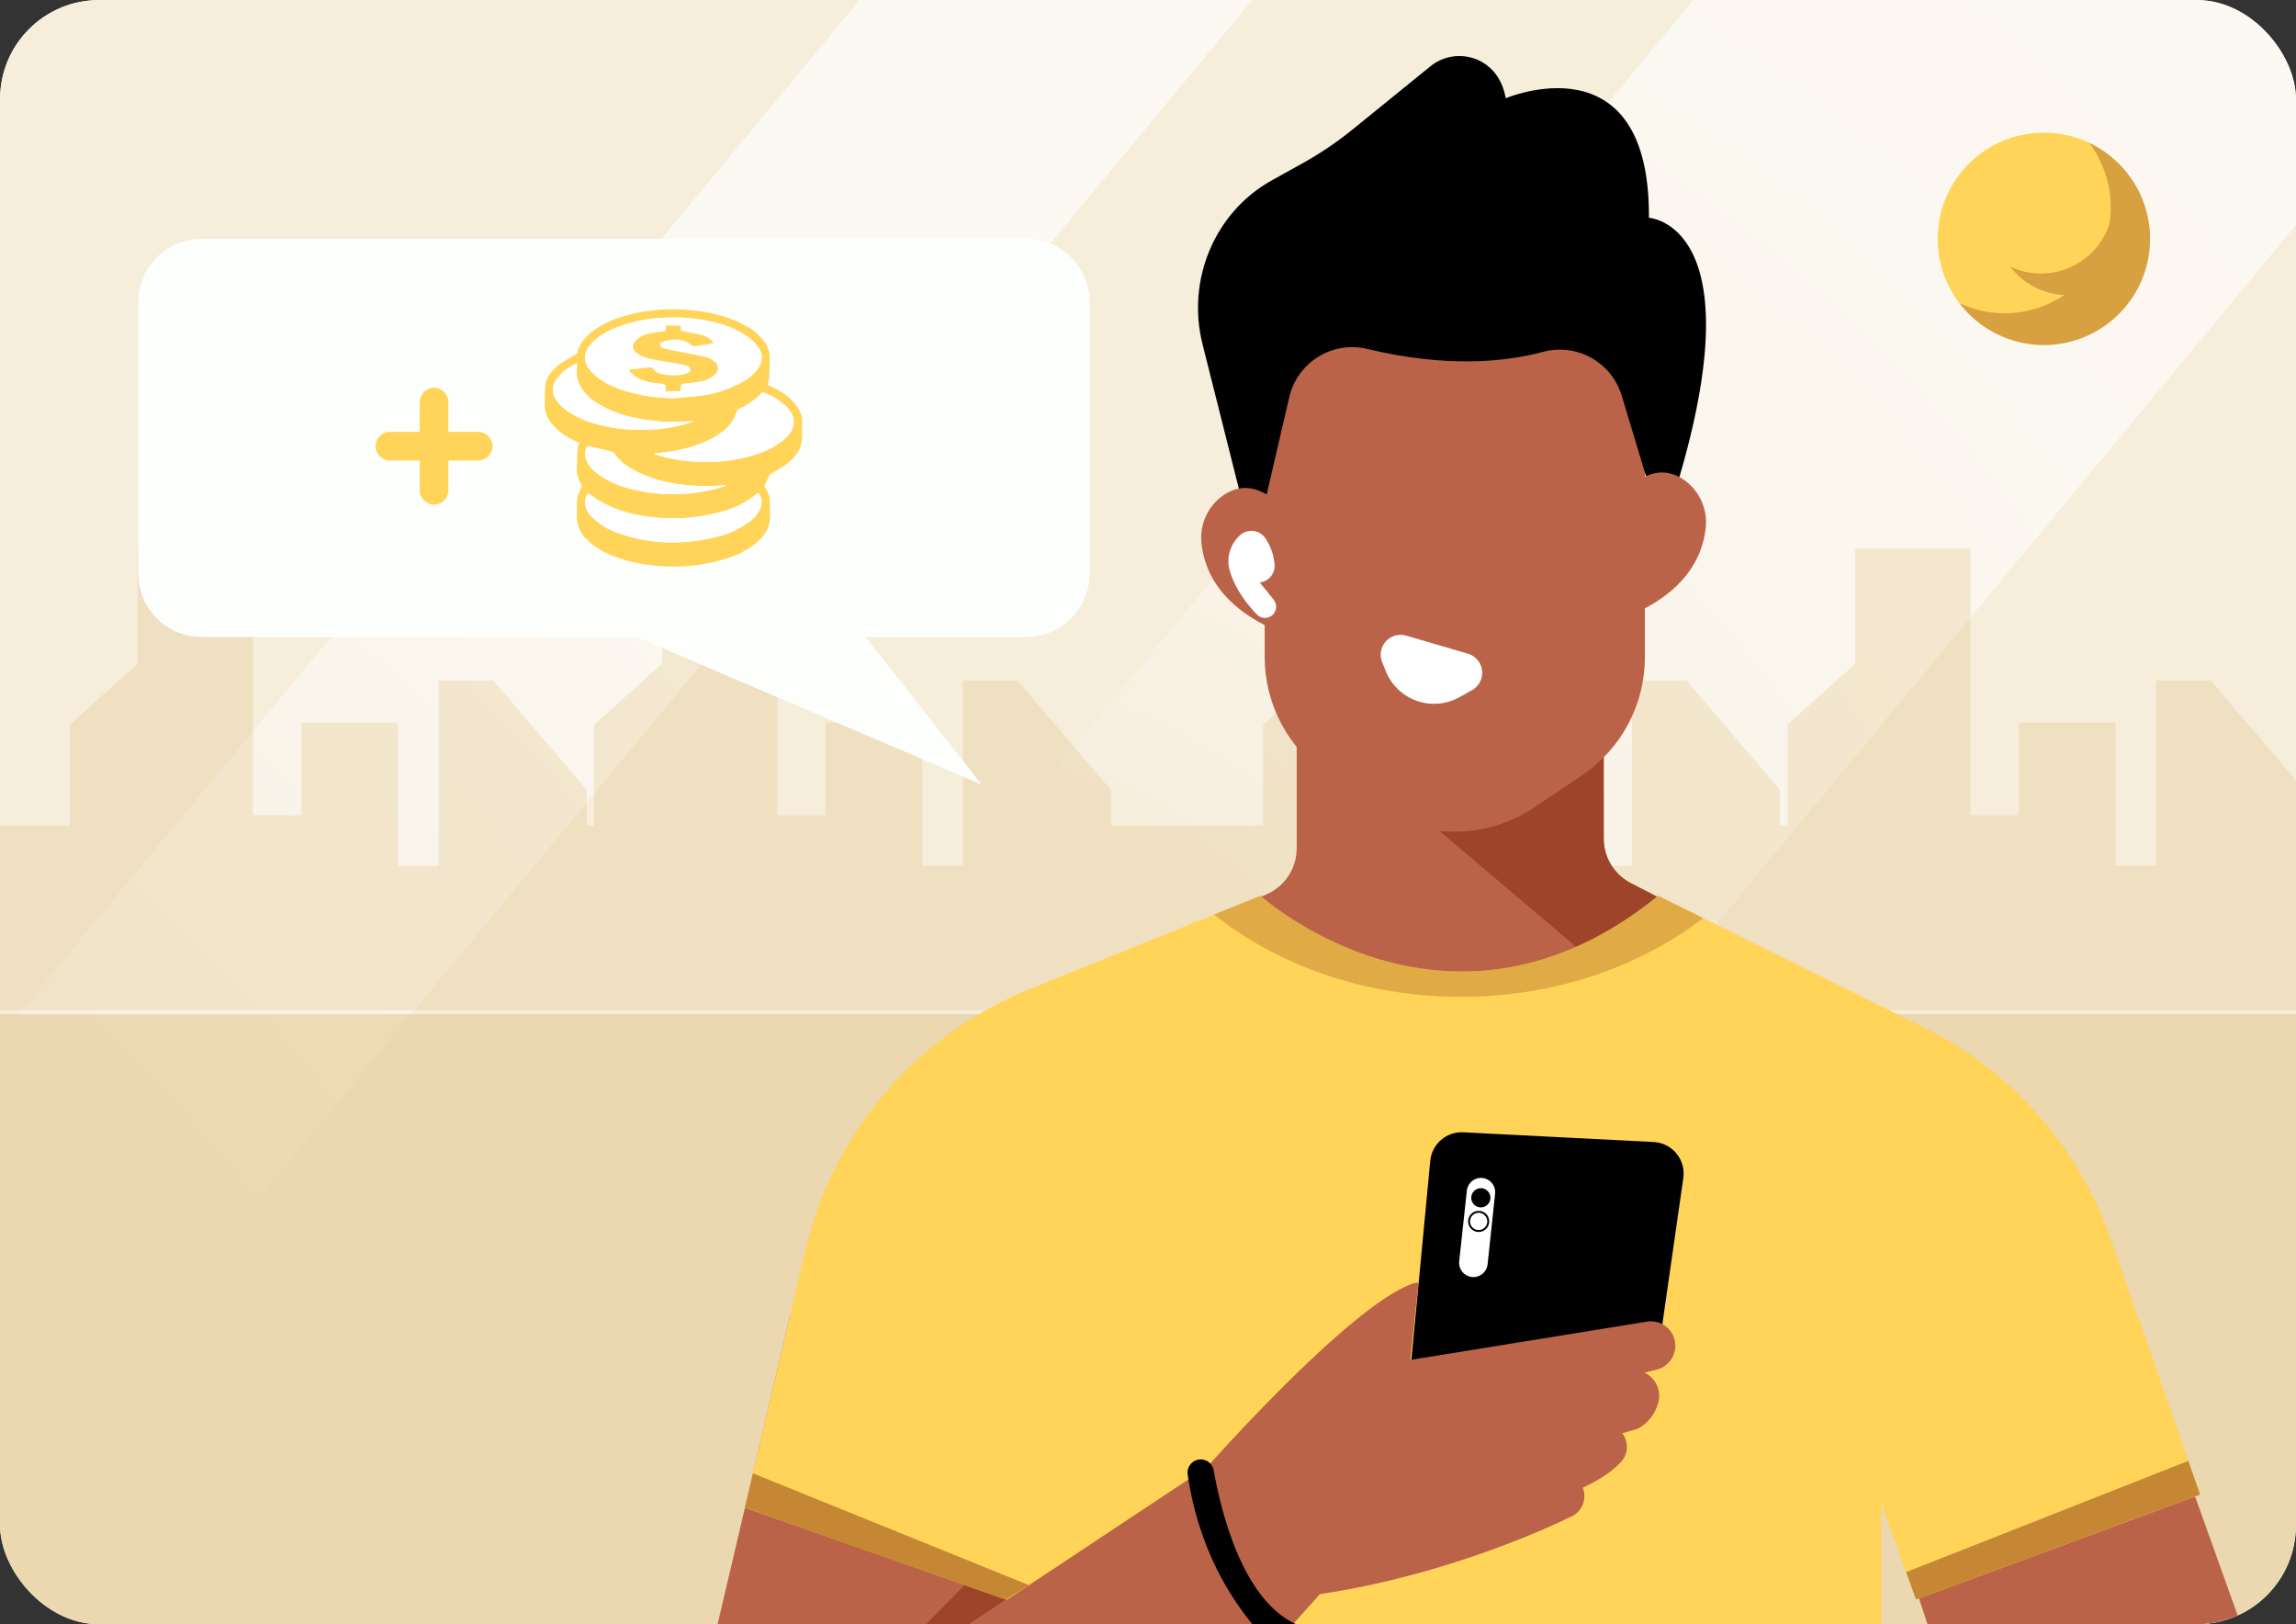
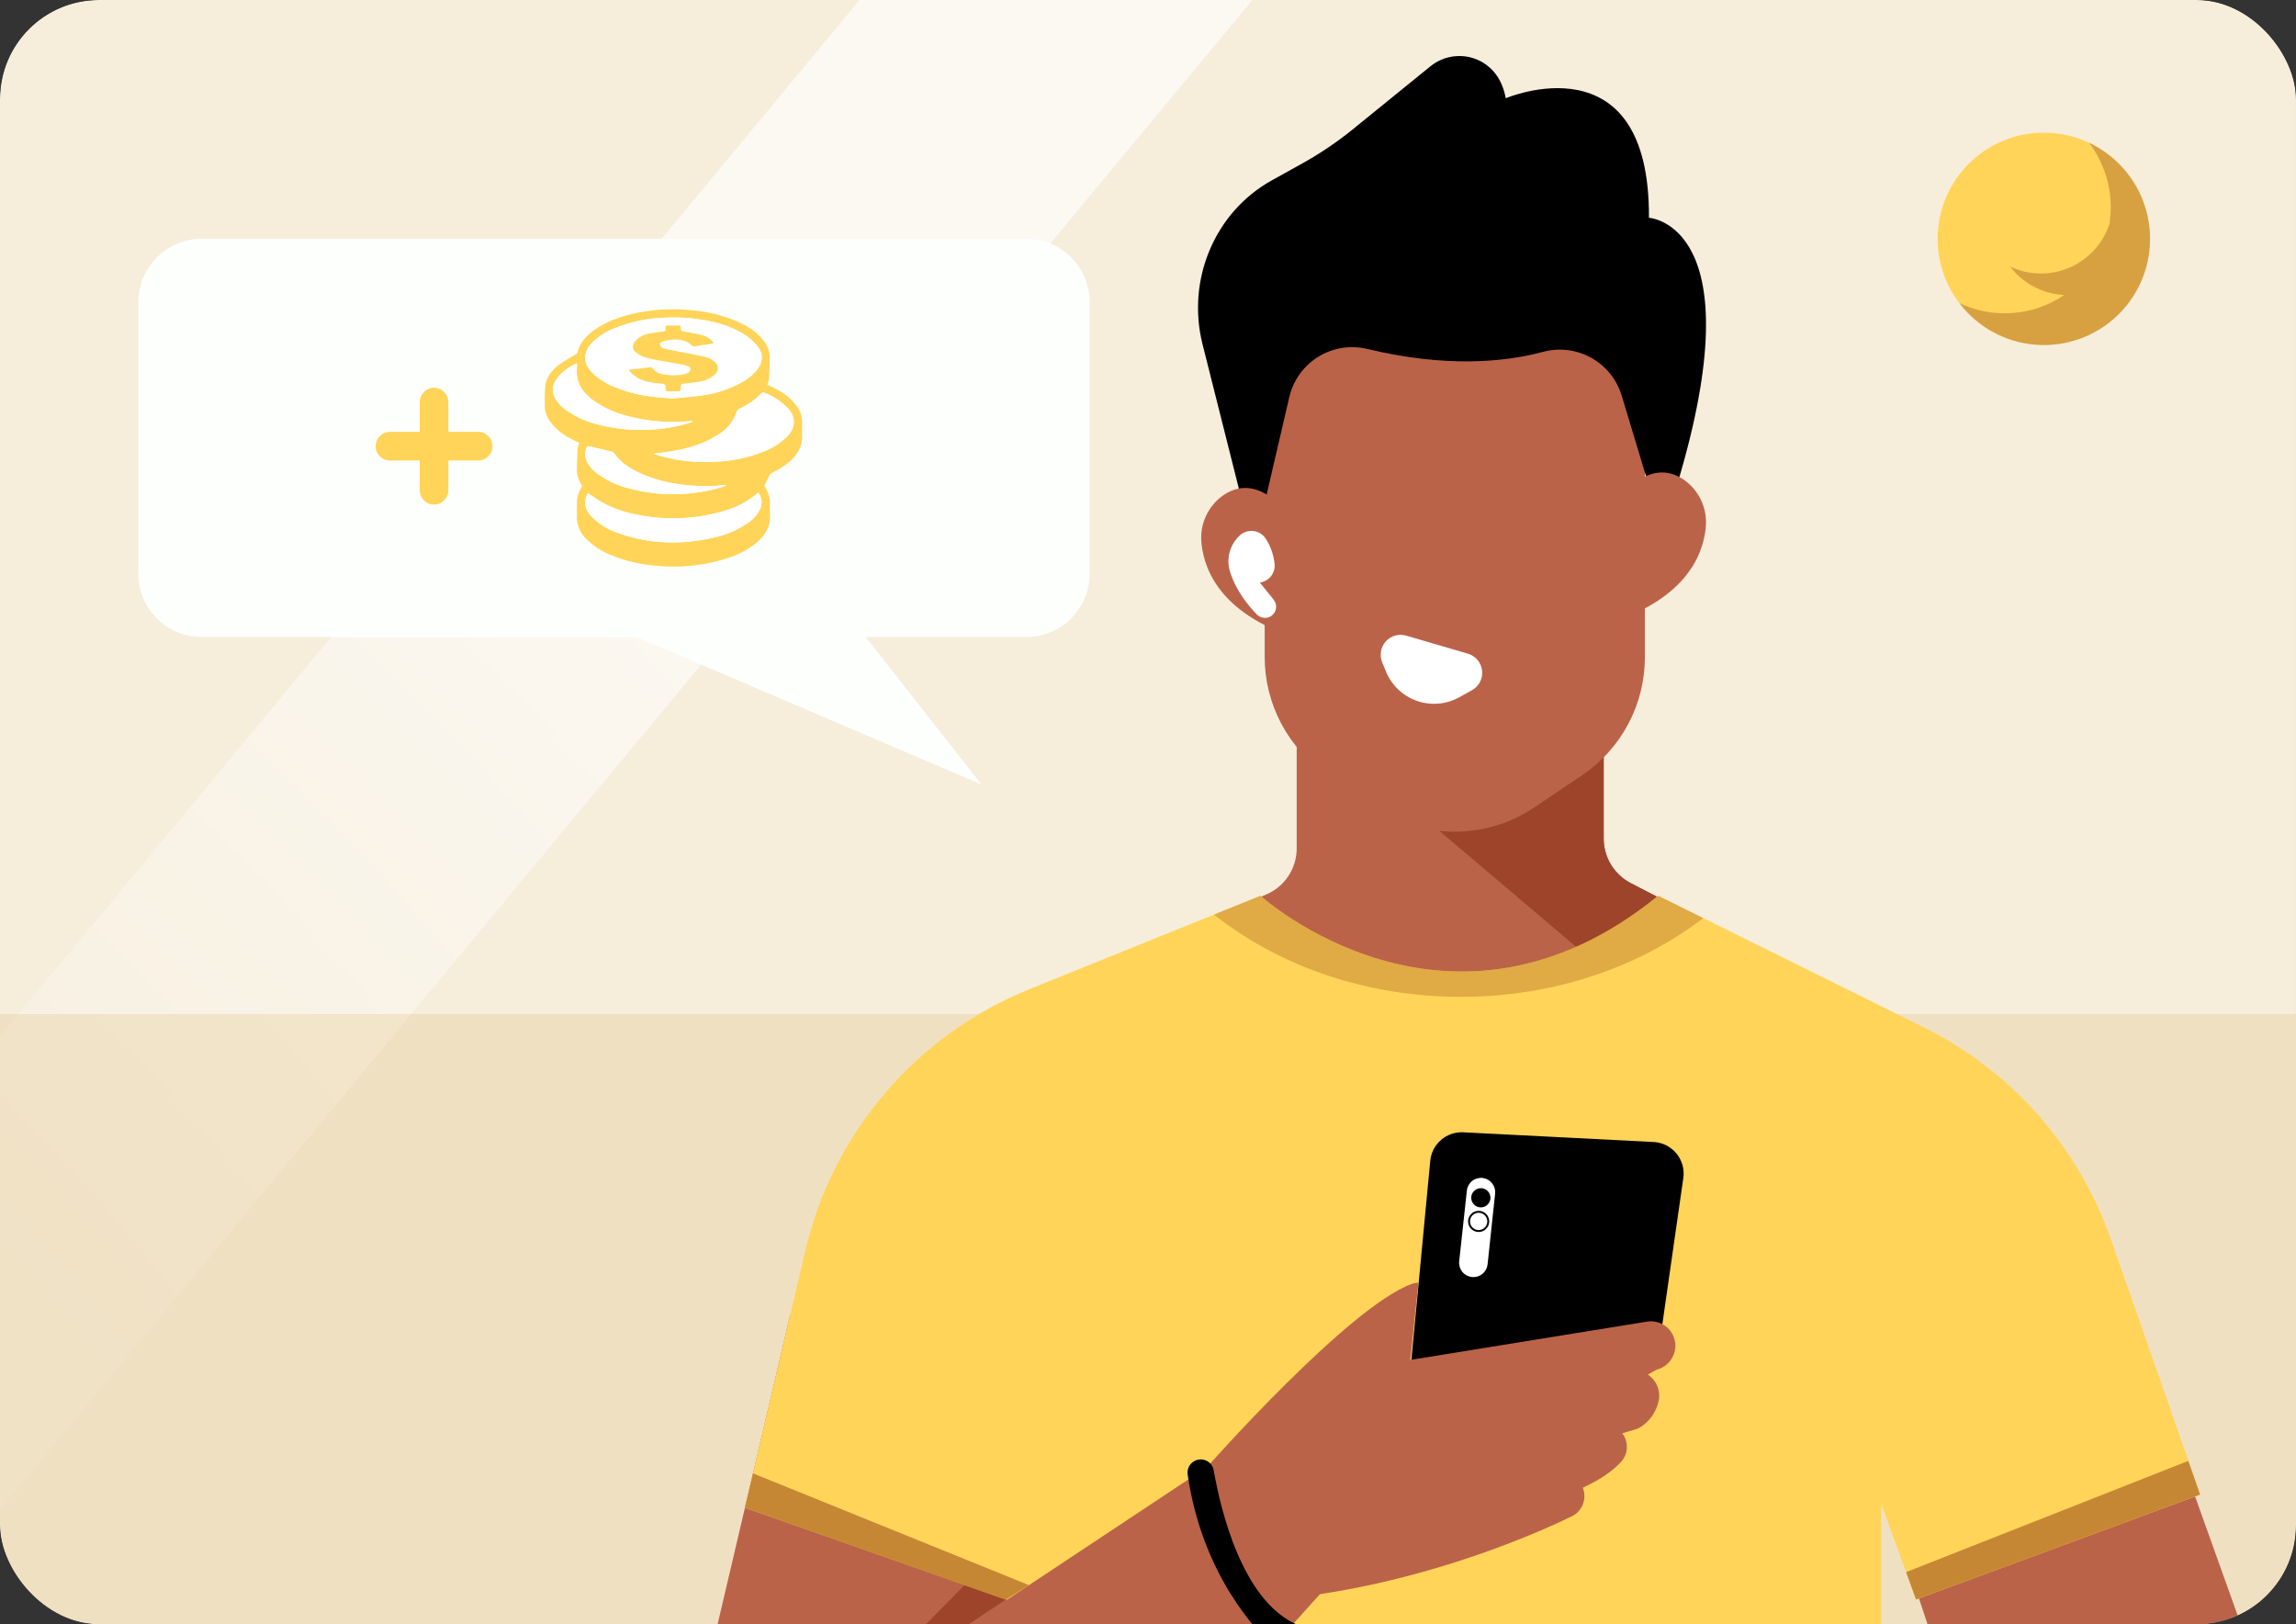
<svg xmlns="http://www.w3.org/2000/svg" width="533" height="377" viewBox="0 0 533 377" fill="none">
  <rect x="0" y="0" width="533" height="377" fill="#333333" stroke="none" />
  <g clip-path="url(#clip0_107_38923)">
-     <rect width="533" height="377" rx="23" fill="#F5F5F5" />
    <mask id="mask0_107_38923" style="mask-type:luminance" maskUnits="userSpaceOnUse" x="-20" y="-5" width="555" height="385">
      <path d="M534.93 -4.918H-19.084V379.279H534.93V-4.918Z" fill="white" />
    </mask>
    <g mask="url(#mask0_107_38923)">
      <path d="M534.93 -4.918H-19.084V379.279H534.93V-4.918Z" fill="white" />
      <path opacity="0.3" d="M534.93 -4.918H-19.084V379.279H534.93V-4.918Z" fill="#DFC286" />
      <mask id="mask1_107_38923" style="mask-type:luminance" maskUnits="userSpaceOnUse" x="-20" y="-5" width="555" height="385">
        <path d="M534.932 -4.922H-19.082V379.275H534.932V-4.922Z" fill="white" />
      </mask>
      <g mask="url(#mask1_107_38923)">
-         <path opacity="0.63" d="M521.638 -154.989L107.768 343.875L216.332 433.943L630.203 -64.921L521.638 -154.989Z" fill="url(#paint0_radial_107_38923)" />
        <path opacity="0.63" d="M323.661 -149.614L-198.006 479.184L-143.987 523.999L377.679 -104.799L323.661 -149.614Z" fill="url(#paint1_radial_107_38923)" />
      </g>
      <path opacity="0.3" d="M534.93 235.367H-19.084V379.277H534.93V235.367Z" fill="#DFC286" />
-       <path opacity="0.3" d="M534.93 235.367H-19.084V379.277H534.93V235.367Z" fill="#DFC286" />
-       <path opacity="0.3" d="M513.206 157.954H500.532V200.927H491.12V167.722H468.673V189.206H457.455V127.352H430.663V154.049L414.917 168.209V191.619H413.226V183.348L391.507 157.954H378.834V200.927H369.422V167.722H346.98V189.206H335.757V127.352H308.965V154.049L293.219 168.209V191.619H257.92V183.348L236.201 157.954H223.528V200.927H214.116V167.722H191.669V189.206H180.445V127.352H153.659V154.049L137.908 168.209V191.619H136.222V183.348L114.503 157.954H101.829V200.927H92.417V167.722H69.97V189.206H58.747V127.352H31.96V154.049L16.209 168.209V191.619H-19.084V234.461H102.615H136.222H257.92H379.619H413.226H534.925V183.348L513.206 157.954Z" fill="#DFC286" />
      <path d="M474.457 80.073C488.065 80.073 499.097 69.041 499.097 55.433C499.097 41.825 488.065 30.793 474.457 30.793C460.848 30.793 449.816 41.825 449.816 55.433C449.816 69.041 460.848 80.073 474.457 80.073Z" fill="#FFD458" />
      <path opacity="0.66" d="M484.958 33.137C485.785 34.222 486.521 35.374 487.157 36.581H487.12C487.151 36.618 487.178 36.66 487.204 36.696C489.042 40.208 490.001 44.113 489.999 48.077C489.998 49.395 489.893 50.712 489.685 52.013C488.938 54.261 487.724 56.324 486.121 58.067C484.518 59.811 482.564 61.195 480.388 62.128C478.211 63.06 475.862 63.521 473.494 63.48C471.126 63.438 468.794 62.895 466.652 61.886C468.137 63.836 470.032 65.436 472.202 66.574C474.373 67.712 476.767 68.36 479.216 68.472C475.673 70.875 471.566 72.314 467.299 72.647C463.032 72.98 458.751 72.196 454.879 70.372C457.141 73.343 460.049 75.761 463.383 77.443C466.716 79.126 470.389 80.028 474.123 80.083C477.856 80.138 481.554 79.343 484.936 77.759C488.317 76.175 491.295 73.843 493.643 70.94C495.991 68.036 497.648 64.637 498.49 60.999C499.332 57.361 499.335 53.579 498.501 49.939C497.666 46.299 496.015 42.897 493.673 39.989C491.33 37.081 488.358 34.743 484.979 33.152L484.958 33.137Z" fill="#C28735" />
      <path d="M429.707 323.519L489.698 504.171L557.159 480.238L491.342 296.418" fill="#BB6349" />
      <path d="M183.444 305.16L154.826 427.105C152.572 436.711 154.109 446.815 159.117 455.317C164.125 463.818 172.218 470.061 181.712 472.747C186.677 474.152 191.874 474.54 196.993 473.888C202.111 473.235 207.045 471.556 211.499 468.95C215.953 466.345 219.835 462.867 222.912 458.725C225.989 454.583 228.198 449.862 229.406 444.845L258.815 322.807" fill="#BB6349" />
      <path d="M252.947 224.904L293.915 207.629C296.021 206.739 297.819 205.248 299.082 203.342C300.346 201.436 301.019 199.2 301.018 196.913V170.043H372.285V194.647C372.284 196.779 372.869 198.871 373.977 200.694C375.085 202.516 376.673 203.999 378.567 204.98L405.081 218.695L386.419 262.809" fill="#BB6349" />
      <path d="M378.571 204.97C376.677 203.989 375.09 202.506 373.982 200.684C372.874 198.861 372.288 196.769 372.289 194.636V170.033L305.012 168.148L387.119 237.771C387.119 237.771 372.651 248.806 363.003 256.151L386.429 262.804L405.09 218.69L378.571 204.97Z" fill="#9D442B" />
      <path d="M248.005 376.328L172.906 349.945L186.956 290.236C190.138 276.708 196.52 264.142 205.566 253.592C214.612 243.043 226.059 234.819 238.943 229.612L292.616 207.914C292.616 207.914 336.242 247.479 384.936 207.914L446.55 238.428C466.895 248.501 482.49 266.137 489.999 287.561L510.765 346.903L444.807 371.25L436.688 348.929V428.063H242.906L248.005 376.328Z" fill="#FFD458" />
      <path d="M367.36 179.88L356.246 187.356C350.778 191.056 344.326 193.034 337.723 193.034C331.12 193.034 324.668 191.056 319.2 187.356L308.118 179.859C303.642 176.832 299.977 172.752 297.444 167.979C294.91 163.207 293.586 157.885 293.586 152.481V91.35C293.586 85.102 296.068 79.11 300.485 74.692C304.903 70.275 310.895 67.793 317.143 67.793H358.293C364.541 67.793 370.533 70.275 374.95 74.692C379.368 79.11 381.85 85.102 381.85 91.35V152.502C381.855 157.902 380.537 163.221 378.011 167.994C375.485 172.767 371.828 176.848 367.36 179.88Z" fill="#BB6349" />
      <path d="M289.208 119.824L279.163 79.909C275.383 64.89 282.031 49.155 295.307 41.826L302.306 37.942C306.454 35.636 310.393 32.974 314.079 29.985L331.955 15.474C333.631 14.079 335.694 13.23 337.866 13.043C340.038 12.856 342.216 13.339 344.105 14.427C346.534 15.856 348.733 18.379 349.55 22.803C349.55 22.803 383.052 8.512 382.791 50.547C382.791 50.547 407.588 51.95 389.334 112.496L382.791 112.778L376.462 91.813C375.332 88.083 372.795 84.938 369.389 83.045C365.982 81.152 361.972 80.658 358.208 81.668C349.22 84.071 335.667 85.374 317.408 80.993C315.487 80.53 313.493 80.451 311.542 80.762C309.591 81.073 307.72 81.766 306.038 82.802C304.355 83.839 302.894 85.197 301.739 86.8C300.584 88.403 299.757 90.219 299.306 92.143L292.872 119.824H289.208Z" fill="black" />
      <path d="M300.877 121.997C300.877 121.997 293.308 108.784 284.126 114.851C282.302 116.089 280.853 117.803 279.937 119.806C279.02 121.81 278.671 124.027 278.928 126.216C279.629 132.875 283.963 143.077 302.568 148.626" fill="#BB6349" />
      <path d="M374.011 118.4C374.011 118.4 381.581 105.188 390.762 111.26C392.585 112.497 394.034 114.21 394.95 116.213C395.867 118.216 396.216 120.432 395.961 122.62C395.259 129.278 390.925 139.481 372.32 145.03" fill="#BB6349" />
      <path d="M325.417 339.055L332.023 269.432C332.202 267.553 333.1 265.816 334.529 264.583C335.957 263.349 337.807 262.714 339.692 262.81L383.889 265.067C384.908 265.119 385.905 265.383 386.816 265.842C387.727 266.301 388.532 266.946 389.179 267.734C389.827 268.523 390.302 269.438 390.576 270.421C390.85 271.403 390.915 272.433 390.768 273.442L385.606 309.416C385.462 310.417 385.111 311.378 384.577 312.238C384.043 313.097 383.336 313.837 382.502 314.41L336.86 345.818C335.709 346.609 334.355 347.055 332.959 347.103C331.564 347.15 330.183 346.798 328.981 346.087C327.778 345.377 326.804 344.337 326.173 343.091C325.541 341.845 325.279 340.445 325.417 339.055Z" fill="black" />
-       <path d="M211.922 414.752L321.816 316.547L382.351 306.753C383.475 306.57 384.627 306.731 385.658 307.213C386.69 307.695 387.552 308.477 388.132 309.456C388.712 310.435 388.984 311.567 388.912 312.703C388.84 313.839 388.427 314.927 387.727 315.825L387.575 316.013C386.816 316.942 385.777 317.599 384.612 317.887L331.762 331.341" fill="#BB6349" />
+       <path d="M211.922 414.752L321.816 316.547L382.351 306.753C383.475 306.57 384.627 306.731 385.658 307.213C386.69 307.695 387.552 308.477 388.132 309.456C388.712 310.435 388.984 311.567 388.912 312.703C388.84 313.839 388.427 314.927 387.727 315.825L387.575 316.013C386.816 316.942 385.777 317.599 384.612 317.887" fill="#BB6349" />
      <path d="M324.9 328.856L378.133 318.187C379.124 317.986 380.15 318.045 381.112 318.357C382.074 318.669 382.939 319.224 383.624 319.969C384.308 320.713 384.789 321.622 385.019 322.606C385.249 323.591 385.221 324.619 384.938 325.589C384.319 327.956 382.821 329.999 380.75 331.301C380.347 331.529 379.916 331.705 379.468 331.824L293.025 357.312" fill="#BB6349" />
      <path d="M303.182 342.037L371.433 330.552C376.427 329.715 379.689 335.688 376.244 339.389C373.711 342.105 369.308 344.995 361.77 347.513L281.562 368.771" fill="#BB6349" />
      <path d="M294.209 358.911L361.267 342.134C362.078 341.931 362.925 341.924 363.738 342.114C364.552 342.303 365.309 342.683 365.946 343.222C366.584 343.762 367.084 344.445 367.406 345.216C367.727 345.987 367.861 346.824 367.795 347.657C367.718 348.669 367.348 349.637 366.731 350.442C366.114 351.248 365.276 351.857 364.319 352.195C364.319 352.195 327.44 370.836 286.781 371.726" fill="#BB6349" />
      <path d="M326.257 326.472L329.282 297.743C328.747 297.731 328.214 297.822 327.712 298.01C313.055 303.339 280.232 340.491 280.232 340.491L177.547 408.585C167.925 414.965 160.645 424.308 156.81 435.198C152.975 446.087 152.794 457.93 156.293 468.932C163.502 491.609 192.885 497.435 208.207 479.228L311.489 364.356L323.912 336.219L326.785 326.2L326.257 326.472Z" fill="#BB6349" />
      <path d="M344.186 273.412C345.049 273.517 345.835 273.957 346.377 274.636C346.918 275.316 347.171 276.181 347.081 277.045L345.333 293.461C345.286 293.895 345.154 294.315 344.944 294.697C344.734 295.08 344.451 295.417 344.11 295.689C343.77 295.962 343.379 296.164 342.96 296.285C342.541 296.406 342.102 296.442 341.668 296.393H341.637C340.772 296.29 339.983 295.851 339.441 295.169C338.899 294.488 338.648 293.62 338.742 292.755L340.522 276.338C340.569 275.905 340.702 275.486 340.912 275.104C341.122 274.722 341.406 274.386 341.746 274.114C342.087 273.842 342.477 273.64 342.896 273.519C343.315 273.399 343.753 273.363 344.186 273.412Z" fill="white" />
      <path d="M326.453 147.535L340.755 151.723C341.632 151.978 342.414 152.487 343.002 153.186C343.59 153.885 343.957 154.743 344.058 155.651C344.159 156.559 343.989 157.476 343.568 158.287C343.148 159.099 342.497 159.767 341.697 160.208L338.75 161.842C337.258 162.668 335.609 163.168 333.91 163.31C332.211 163.452 330.501 163.233 328.893 162.666C327.285 162.099 325.815 161.198 324.581 160.022C323.347 158.846 322.376 157.421 321.732 155.843L320.873 153.749C320.536 152.942 320.434 152.056 320.581 151.193C320.727 150.331 321.115 149.528 321.699 148.878C322.283 148.227 323.04 147.755 323.882 147.518C324.723 147.28 325.615 147.286 326.453 147.535Z" fill="white" />
      <path d="M238.254 55.434H46.807C42.91 55.434 39.173 56.982 36.417 59.737C33.661 62.493 32.113 66.231 32.113 70.128V133.165C32.113 135.094 32.493 137.005 33.232 138.787C33.97 140.57 35.053 142.189 36.417 143.553C37.782 144.918 39.402 145.999 41.185 146.737C42.967 147.475 44.878 147.855 46.807 147.854H147.808L227.842 182.084L200.972 147.854H238.254C240.184 147.855 242.094 147.475 243.877 146.737C245.66 145.999 247.28 144.918 248.644 143.553C250.009 142.189 251.091 140.57 251.83 138.787C252.568 137.005 252.948 135.094 252.948 133.165V70.128C252.948 66.231 251.4 62.493 248.645 59.737C245.889 56.982 242.151 55.434 238.254 55.434Z" fill="#FDFFFD" />
      <path d="M134.484 102.808C133.72 102.425 132.945 102.064 132.202 101.651C130.268 100.68 128.621 99.222 127.423 97.421C126.776 96.396 126.443 95.204 126.465 93.992C126.425 92.517 126.462 91.04 126.575 89.569C126.821 87.475 128.145 85.904 129.773 84.659C130.961 83.763 132.301 83.088 133.568 82.292C133.757 82.177 134.003 82.01 134.045 81.826C134.568 79.513 136.138 77.927 137.955 76.592C140.64 74.676 143.713 73.587 146.854 72.844C150.536 71.99 154.318 71.65 158.093 71.833C163.092 72.058 167.945 72.943 172.452 75.246C174.357 76.147 176.025 77.479 177.326 79.136C178.257 80.329 178.742 81.811 178.697 83.324C178.65 84.831 178.635 86.344 178.54 87.852C178.459 88.343 178.324 88.824 178.137 89.286C178.917 89.679 179.708 90.035 180.467 90.464C182.364 91.418 183.988 92.837 185.189 94.589C185.876 95.653 186.231 96.898 186.209 98.164C186.209 99.091 186.167 100.023 186.209 100.954C186.335 103.41 185.272 105.315 183.534 106.927C182.19 108.11 180.68 109.09 179.053 109.838C178.839 109.976 178.669 110.175 178.566 110.409C178.231 111.073 177.949 111.764 177.603 112.424C177.529 112.523 177.489 112.643 177.489 112.767C177.489 112.89 177.529 113.011 177.603 113.11C178.41 114.274 178.81 115.673 178.739 117.088C178.7 117.852 178.7 118.617 178.739 119.381C178.917 122.03 177.781 124.092 175.86 125.762C173.717 127.562 171.221 128.893 168.531 129.667C163.061 131.366 157.296 131.901 151.607 131.238C148.097 130.916 144.659 130.043 141.42 128.652C139.444 127.831 137.646 126.633 136.128 125.124C135.408 124.444 134.839 123.621 134.459 122.707C134.078 121.794 133.894 120.81 133.919 119.821C133.956 118.894 133.95 117.962 133.919 117.031C133.863 115.692 134.229 114.37 134.966 113.251C135.059 113.141 135.11 113.002 135.11 112.858C135.11 112.715 135.059 112.575 134.966 112.466C134.215 111.332 133.848 109.987 133.919 108.629C133.977 107.173 133.982 105.718 134.076 104.263C134.157 103.764 134.294 103.276 134.484 102.808ZM156.366 92.448C158.559 92.233 160.763 92.097 162.941 91.778C166.222 91.351 169.392 90.301 172.28 88.684C173.702 87.926 174.943 86.869 175.918 85.585C177.132 83.884 177.195 82.12 175.918 80.476C175.215 79.571 174.386 78.77 173.457 78.099C170.777 76.168 167.699 75.168 164.49 74.498C161.254 73.839 157.948 73.581 154.649 73.728C150.574 73.814 146.548 74.63 142.76 76.136C140.739 76.899 138.903 78.086 137.379 79.617C136.614 80.357 136.089 81.309 135.871 82.35C135.589 83.989 136.332 85.261 137.384 86.391C138.812 87.838 140.525 88.972 142.415 89.721C146.865 91.636 151.555 92.28 156.366 92.448ZM151.864 105.263V105.383C152.712 105.629 153.555 105.907 154.413 106.116C158.008 106.996 161.709 107.359 165.406 107.194C169.369 107.109 173.288 106.342 176.991 104.928C179.141 104.149 181.097 102.913 182.723 101.305C184.775 99.169 184.817 96.829 182.812 94.662C181.264 93.1 179.396 91.891 177.336 91.118C177.246 91.094 177.152 91.092 177.061 91.112C176.969 91.132 176.884 91.174 176.813 91.234C175.291 92.814 173.473 94.081 171.463 94.961C171.29 95.073 171.157 95.238 171.086 95.432C170.794 96.191 170.461 96.934 170.086 97.656C169.153 99.075 167.897 100.252 166.422 101.091C162.846 103.3 158.889 104.347 154.774 104.922C153.78 105.059 152.832 105.163 151.864 105.263ZM136.505 114.46C136.011 115.162 135.769 116.011 135.819 116.868C135.975 118.073 136.55 119.185 137.442 120.009C139.247 121.781 141.449 123.096 143.865 123.846C150.927 126.291 158.119 126.464 165.375 124.851C168.265 124.276 171.011 123.13 173.452 121.48C174.793 120.648 175.861 119.441 176.525 118.009C176.773 117.417 176.86 116.771 176.779 116.134C176.699 115.497 176.452 114.893 176.064 114.382C175.97 114.43 175.879 114.484 175.792 114.544C173.495 116.469 170.807 117.872 167.914 118.653C161.448 120.539 154.621 120.823 148.021 119.48C144.996 118.957 142.085 117.914 139.415 116.397C138.421 115.827 137.52 115.141 136.505 114.46ZM133.914 84.344C133.816 84.347 133.719 84.362 133.626 84.392C131.83 85.334 130.176 86.444 129.051 88.192C128.589 88.846 128.338 89.626 128.331 90.427C128.325 91.228 128.563 92.011 129.014 92.673C129.719 93.763 130.645 94.694 131.731 95.406C133.888 96.848 136.282 97.901 138.803 98.515C142.441 99.461 146.197 99.873 149.953 99.74C153.439 99.678 156.897 99.118 160.224 98.075C160.454 98.002 160.674 97.908 160.899 97.829C160.667 97.736 160.414 97.707 160.166 97.746C155.492 98.182 150.777 97.828 146.221 96.699C143.22 96.023 140.377 94.779 137.845 93.034C135.228 91.155 133.573 88.768 133.903 85.365C133.956 85.056 133.924 84.716 133.924 84.344H133.914ZM168.5 112.738V112.607C168.416 112.607 168.332 112.607 168.249 112.607C165.639 112.872 163.011 112.902 160.397 112.696C156.167 112.356 152.063 111.513 148.215 109.66C145.99 108.613 143.975 107.241 142.546 105.153C142.425 104.999 142.255 104.892 142.064 104.849C140.295 104.42 138.52 104.012 136.751 103.588C136.468 103.52 136.311 103.588 136.196 103.844C135.797 104.659 135.726 105.596 135.997 106.461C136.521 108.168 137.793 109.304 139.19 110.299C141.347 111.776 143.759 112.841 146.304 113.439C152.775 115.124 159.566 115.142 166.045 113.492C166.867 113.272 167.683 112.984 168.51 112.738H168.5Z" fill="#FFD458" />
      <path d="M156.364 92.451C151.553 92.284 146.862 91.64 142.418 89.724C140.529 88.975 138.815 87.841 137.387 86.395C136.341 85.264 135.592 83.992 135.875 82.353C136.092 81.312 136.617 80.36 137.382 79.621C138.913 78.087 140.755 76.9 142.785 76.14C146.572 74.633 150.598 73.818 154.673 73.732C157.972 73.584 161.278 73.843 164.514 74.501C167.713 75.171 170.796 76.171 173.481 78.103C174.41 78.774 175.239 79.574 175.942 80.479C177.214 82.123 177.151 83.887 175.942 85.588C174.967 86.872 173.726 87.93 172.304 88.688C169.416 90.304 166.246 91.354 162.965 91.781C160.761 92.08 158.557 92.237 156.364 92.451ZM154.526 75.548C154.513 75.799 154.513 76.051 154.526 76.302C154.584 76.742 154.416 76.883 153.966 76.925C152.931 77.016 151.902 77.163 150.883 77.365C149.629 77.563 148.467 78.142 147.553 79.024C146.674 79.93 146.684 81.118 147.721 81.867C148.494 82.441 149.37 82.862 150.302 83.107C152.537 83.631 154.814 83.94 157.076 84.353C157.845 84.489 158.615 84.646 159.374 84.845C159.798 84.955 160.232 85.159 160.264 85.688C160.295 86.217 159.902 86.421 159.515 86.604C159.253 86.729 158.977 86.824 158.693 86.887C157.293 87.157 155.856 87.182 154.448 86.96C153.401 86.814 152.301 86.562 151.631 85.594C151.557 85.462 151.441 85.358 151.303 85.297C151.164 85.235 151.01 85.22 150.862 85.254C149.815 85.374 148.768 85.473 147.758 85.588C147.187 85.651 146.622 85.725 145.946 85.808C146.044 85.995 146.161 86.171 146.297 86.332C146.791 86.812 147.327 87.247 147.899 87.63C149.532 88.567 151.359 88.839 153.202 88.996C154.474 89.101 154.49 89.106 154.516 90.342C154.516 90.719 154.673 90.808 155.008 90.797C155.646 90.797 156.285 90.797 156.924 90.797C158.028 90.797 158.049 90.797 158.028 89.703C158.028 89.227 158.196 89.091 158.646 89.043C159.949 88.902 161.263 88.761 162.541 88.52C163.834 88.327 165.037 87.74 165.985 86.84C166.198 86.657 166.367 86.427 166.478 86.17C166.59 85.912 166.641 85.632 166.627 85.351C166.614 85.07 166.537 84.797 166.403 84.55C166.268 84.304 166.078 84.091 165.849 83.929C165.293 83.452 164.644 83.096 163.944 82.882C161.693 82.359 159.415 81.961 157.138 81.505C156.065 81.291 154.987 81.108 153.935 80.82C153.764 80.756 153.61 80.656 153.481 80.526C153.353 80.397 153.254 80.242 153.191 80.071C153.066 79.647 153.474 79.359 153.846 79.254C154.569 79.022 155.315 78.866 156.07 78.788C157.746 78.7 159.347 78.966 160.63 80.207C160.713 80.271 160.807 80.317 160.907 80.344C161.008 80.371 161.113 80.378 161.216 80.364C162.316 80.207 163.41 80.019 164.509 79.841C164.87 79.778 165.226 79.694 165.676 79.595C165.06 78.74 164.172 78.118 163.158 77.831C161.74 77.443 160.284 77.187 158.84 76.935C158.065 76.799 158.054 76.857 158.028 76.056C158.028 75.82 158.06 75.532 157.693 75.532L154.526 75.548Z" fill="white" />
      <path d="M151.864 105.262C152.832 105.147 153.801 105.058 154.764 104.922C158.879 104.346 162.836 103.299 166.411 101.09C167.887 100.251 169.143 99.074 170.076 97.656C170.45 96.933 170.784 96.191 171.076 95.431C171.147 95.237 171.279 95.072 171.453 94.96C173.467 94.081 175.288 92.815 176.813 91.233C176.885 91.173 176.97 91.131 177.061 91.111C177.152 91.091 177.246 91.093 177.336 91.118C179.392 91.892 181.256 93.1 182.802 94.662C184.807 96.829 184.765 99.169 182.713 101.305C181.086 102.912 179.131 104.148 176.981 104.927C173.278 106.342 169.359 107.108 165.396 107.194C161.699 107.358 157.997 106.995 154.403 106.115C153.544 105.901 152.702 105.628 151.854 105.382L151.864 105.262Z" fill="white" />
      <path d="M136.505 114.46C137.51 115.141 138.41 115.826 139.374 116.397C142.043 117.913 144.955 118.956 147.98 119.48C154.579 120.823 161.406 120.539 167.872 118.653C170.772 117.876 173.468 116.475 175.771 114.549C175.858 114.489 175.949 114.435 176.043 114.387C176.431 114.898 176.678 115.502 176.759 116.139C176.839 116.776 176.752 117.422 176.504 118.014C175.84 119.446 174.772 120.653 173.431 121.485C170.99 123.135 168.244 124.281 165.354 124.856C158.098 126.458 150.906 126.296 143.844 123.851C141.429 123.101 139.227 121.786 137.421 120.014C136.529 119.19 135.954 118.078 135.798 116.873C135.753 116.012 136.002 115.161 136.505 114.46Z" fill="white" />
      <path d="M133.924 84.348C133.924 84.719 133.955 85.06 133.924 85.395C133.594 88.797 135.248 91.184 137.865 93.064C140.398 94.809 143.241 96.052 146.241 96.728C150.798 97.857 155.512 98.211 160.187 97.775C160.434 97.737 160.687 97.766 160.919 97.859C160.694 97.937 160.474 98.031 160.244 98.105C156.918 99.147 153.459 99.707 149.973 99.769C146.217 99.903 142.461 99.49 138.823 98.544C136.302 97.93 133.908 96.877 131.751 95.435C130.665 94.723 129.74 93.793 129.034 92.702C128.583 92.041 128.345 91.257 128.352 90.456C128.358 89.655 128.609 88.876 129.071 88.221C130.196 86.473 131.851 85.363 133.646 84.421C133.735 84.384 133.828 84.359 133.924 84.348Z" fill="white" />
      <path d="M168.509 112.739C167.682 112.985 166.86 113.262 166.022 113.482C159.543 115.132 152.752 115.114 146.282 113.43C143.737 112.831 141.325 111.766 139.168 110.289C137.77 109.294 136.519 108.158 135.974 106.452C135.703 105.586 135.775 104.649 136.173 103.834C136.289 103.562 136.446 103.51 136.728 103.578C138.498 104.002 140.272 104.41 142.042 104.839C142.232 104.882 142.402 104.99 142.523 105.143C143.952 107.237 145.968 108.582 148.193 109.65C152.04 111.503 156.144 112.346 160.374 112.686C162.989 112.892 165.617 112.862 168.226 112.597C168.31 112.597 168.394 112.597 168.477 112.597L168.509 112.739Z" fill="white" />
      <path d="M154.527 75.551H157.71C158.076 75.551 158.034 75.818 158.045 76.074C158.071 76.875 158.081 76.818 158.856 76.954C160.301 77.205 161.756 77.477 163.175 77.849C164.189 78.137 165.076 78.758 165.693 79.613C165.243 79.712 164.887 79.796 164.525 79.859C163.426 80.047 162.332 80.236 161.233 80.382C161.13 80.396 161.025 80.389 160.924 80.362C160.823 80.335 160.729 80.289 160.646 80.225C159.364 78.985 157.762 78.718 156.087 78.807C155.331 78.884 154.586 79.04 153.862 79.273C153.491 79.377 153.082 79.665 153.208 80.089C153.271 80.26 153.37 80.415 153.498 80.545C153.626 80.674 153.781 80.774 153.951 80.838C154.998 81.126 156.082 81.309 157.155 81.524C159.422 81.979 161.699 82.377 163.96 82.9C164.661 83.114 165.31 83.47 165.866 83.947C166.095 84.11 166.284 84.322 166.419 84.569C166.554 84.815 166.631 85.089 166.644 85.369C166.657 85.65 166.606 85.93 166.495 86.188C166.383 86.446 166.215 86.675 166.002 86.858C165.053 87.758 163.851 88.345 162.557 88.538C161.275 88.79 159.94 88.931 158.663 89.062C158.212 89.109 158.034 89.245 158.045 89.721C158.045 90.815 158.045 90.815 156.94 90.815C156.302 90.815 155.663 90.815 155.024 90.815C154.689 90.815 154.537 90.737 154.532 90.36C154.532 89.125 154.49 89.119 153.218 89.015C151.376 88.858 149.554 88.585 147.915 87.648C147.343 87.265 146.807 86.831 146.314 86.35C146.178 86.189 146.06 86.014 145.963 85.827C146.638 85.743 147.204 85.67 147.774 85.607C148.821 85.492 149.868 85.392 150.878 85.272C151.026 85.239 151.181 85.254 151.319 85.315C151.458 85.376 151.573 85.48 151.648 85.612C152.318 86.581 153.391 86.832 154.464 86.978C155.873 87.2 157.309 87.175 158.71 86.905C158.993 86.842 159.269 86.748 159.531 86.622C159.919 86.439 160.306 86.209 160.28 85.706C160.254 85.204 159.814 84.973 159.39 84.864C158.631 84.665 157.862 84.507 157.092 84.371C154.831 83.958 152.554 83.633 150.318 83.126C149.387 82.88 148.511 82.459 147.737 81.885C146.691 81.157 146.691 79.948 147.57 79.042C148.483 78.161 149.646 77.582 150.899 77.383C151.918 77.181 152.948 77.035 153.983 76.943C154.433 76.901 154.6 76.76 154.543 76.32C154.523 76.064 154.518 75.807 154.527 75.551Z" fill="#FFD458" />
      <path d="M111 100.238H90.521C88.686 100.238 87.197 101.725 87.197 103.56C87.197 105.394 88.686 106.881 90.521 106.881H111C112.836 106.881 114.324 105.394 114.324 103.56C114.324 101.725 112.836 100.238 111 100.238Z" fill="#FFD458" />
      <path d="M97.441 93.322V113.801C97.441 115.637 98.928 117.125 100.763 117.125C102.597 117.125 104.084 115.637 104.084 113.801V93.322C104.084 91.487 102.597 89.998 100.763 89.998C98.928 89.998 97.441 91.487 97.441 93.322Z" fill="#FFD458" />
      <path d="M287.173 124.923C287.377 124.698 287.591 124.473 287.817 124.259C288.248 123.863 288.761 123.567 289.32 123.394C289.879 123.22 290.469 123.172 291.049 123.254C291.629 123.335 292.183 123.544 292.672 123.865C293.161 124.187 293.573 124.612 293.878 125.112C295.038 126.914 295.733 128.975 295.904 131.111C295.948 132.101 295.618 133.071 294.98 133.829C294.342 134.587 293.443 135.078 292.46 135.205L295.679 139.204C296.108 139.746 296.305 140.435 296.227 141.121C296.15 141.808 295.804 142.436 295.266 142.868C294.758 143.264 294.122 143.459 293.48 143.415C292.838 143.372 292.234 143.093 291.785 142.633C289.879 140.68 286.906 137.105 285.555 132.729C285.13 131.398 285.055 129.981 285.339 128.614C285.622 127.246 286.254 125.975 287.173 124.923Z" fill="white" />
      <path d="M233.465 371.288L196.309 395.923L223.891 367.922L233.465 371.288Z" fill="#9D442B" />
      <path opacity="0.54" d="M384.936 207.914C336.252 247.479 292.615 207.914 292.615 207.914L281.826 212.275C296.751 224.105 316.899 231.366 339.137 231.366C360.83 231.366 380.581 224.44 395.4 213.096L384.936 207.914Z" fill="#C68734" />
      <path d="M444.798 371.251L442.484 364.896L508.003 339.078L510.741 346.904L444.798 371.251Z" fill="#C68734" />
      <path d="M233.462 371.288L172.906 349.945L174.801 341.973L238.87 367.922L233.462 371.288Z" fill="#C68734" />
      <path d="M277.038 339.257C276.554 339.578 276.17 340.031 275.934 340.563C275.698 341.094 275.618 341.682 275.703 342.257C279.075 365.243 291.376 378.482 296.575 383.156C296.873 383.423 297.22 383.629 297.598 383.762C297.975 383.895 298.375 383.952 298.775 383.93C299.174 383.908 299.566 383.808 299.927 383.634C300.287 383.461 300.611 383.219 300.878 382.921L301.925 381.769C302.241 381.412 302.469 380.986 302.589 380.524C302.71 380.062 302.719 379.579 302.617 379.113C302.515 378.647 302.304 378.212 302.002 377.843C301.7 377.474 301.314 377.181 300.878 376.99C288.382 371.341 283.399 350.643 281.755 341.273C281.669 340.77 281.458 340.296 281.142 339.896C280.826 339.495 280.415 339.18 279.946 338.98C279.477 338.779 278.965 338.7 278.457 338.748C277.949 338.797 277.461 338.972 277.038 339.257Z" fill="black" />
      <path d="M343.765 280.241C344.997 280.241 345.995 279.243 345.995 278.011C345.995 276.78 344.997 275.781 343.765 275.781C342.534 275.781 341.535 276.78 341.535 278.011C341.535 279.243 342.534 280.241 343.765 280.241Z" fill="black" />
      <path d="M343.259 285.726C344.491 285.726 345.489 284.727 345.489 283.496C345.489 282.264 344.491 281.266 343.259 281.266C342.028 281.266 341.029 282.264 341.029 283.496C341.029 284.727 342.028 285.726 343.259 285.726Z" stroke="black" stroke-width="0.445" stroke-miterlimit="10" />
    </g>
  </g>
  <defs>
    <radialGradient id="paint0_radial_107_38923" cx="0" cy="0" r="1" gradientUnits="userSpaceOnUse" gradientTransform="translate(194.752 319.916) scale(454.48 454.48)">
      <stop offset="0.29" stop-color="white" stop-opacity="0" />
      <stop offset="0.34" stop-color="white" stop-opacity="0.16" />
      <stop offset="0.4" stop-color="white" stop-opacity="0.36" />
      <stop offset="0.47" stop-color="white" stop-opacity="0.53" />
      <stop offset="0.55" stop-color="white" stop-opacity="0.68" />
      <stop offset="0.62" stop-color="white" stop-opacity="0.79" />
      <stop offset="0.7" stop-color="white" stop-opacity="0.88" />
      <stop offset="0.78" stop-color="white" stop-opacity="0.95" />
      <stop offset="0.88" stop-color="white" stop-opacity="0.99" />
      <stop offset="1" stop-color="white" />
    </radialGradient>
    <radialGradient id="paint1_radial_107_38923" cx="0" cy="0" r="1" gradientUnits="userSpaceOnUse" gradientTransform="translate(-319.368 596.842) rotate(-6.388) scale(663.117 676.824)">
      <stop offset="0.5" stop-color="white" stop-opacity="0" />
      <stop offset="0.54" stop-color="white" stop-opacity="0.04" />
      <stop offset="0.62" stop-color="white" stop-opacity="0.16" />
      <stop offset="0.72" stop-color="white" stop-opacity="0.35" />
      <stop offset="0.84" stop-color="white" stop-opacity="0.6" />
      <stop offset="0.97" stop-color="white" stop-opacity="0.93" />
      <stop offset="1" stop-color="white" />
    </radialGradient>
    <clipPath id="clip0_107_38923">
      <rect width="533" height="377" rx="23" fill="white" />
    </clipPath>
  </defs>
</svg>